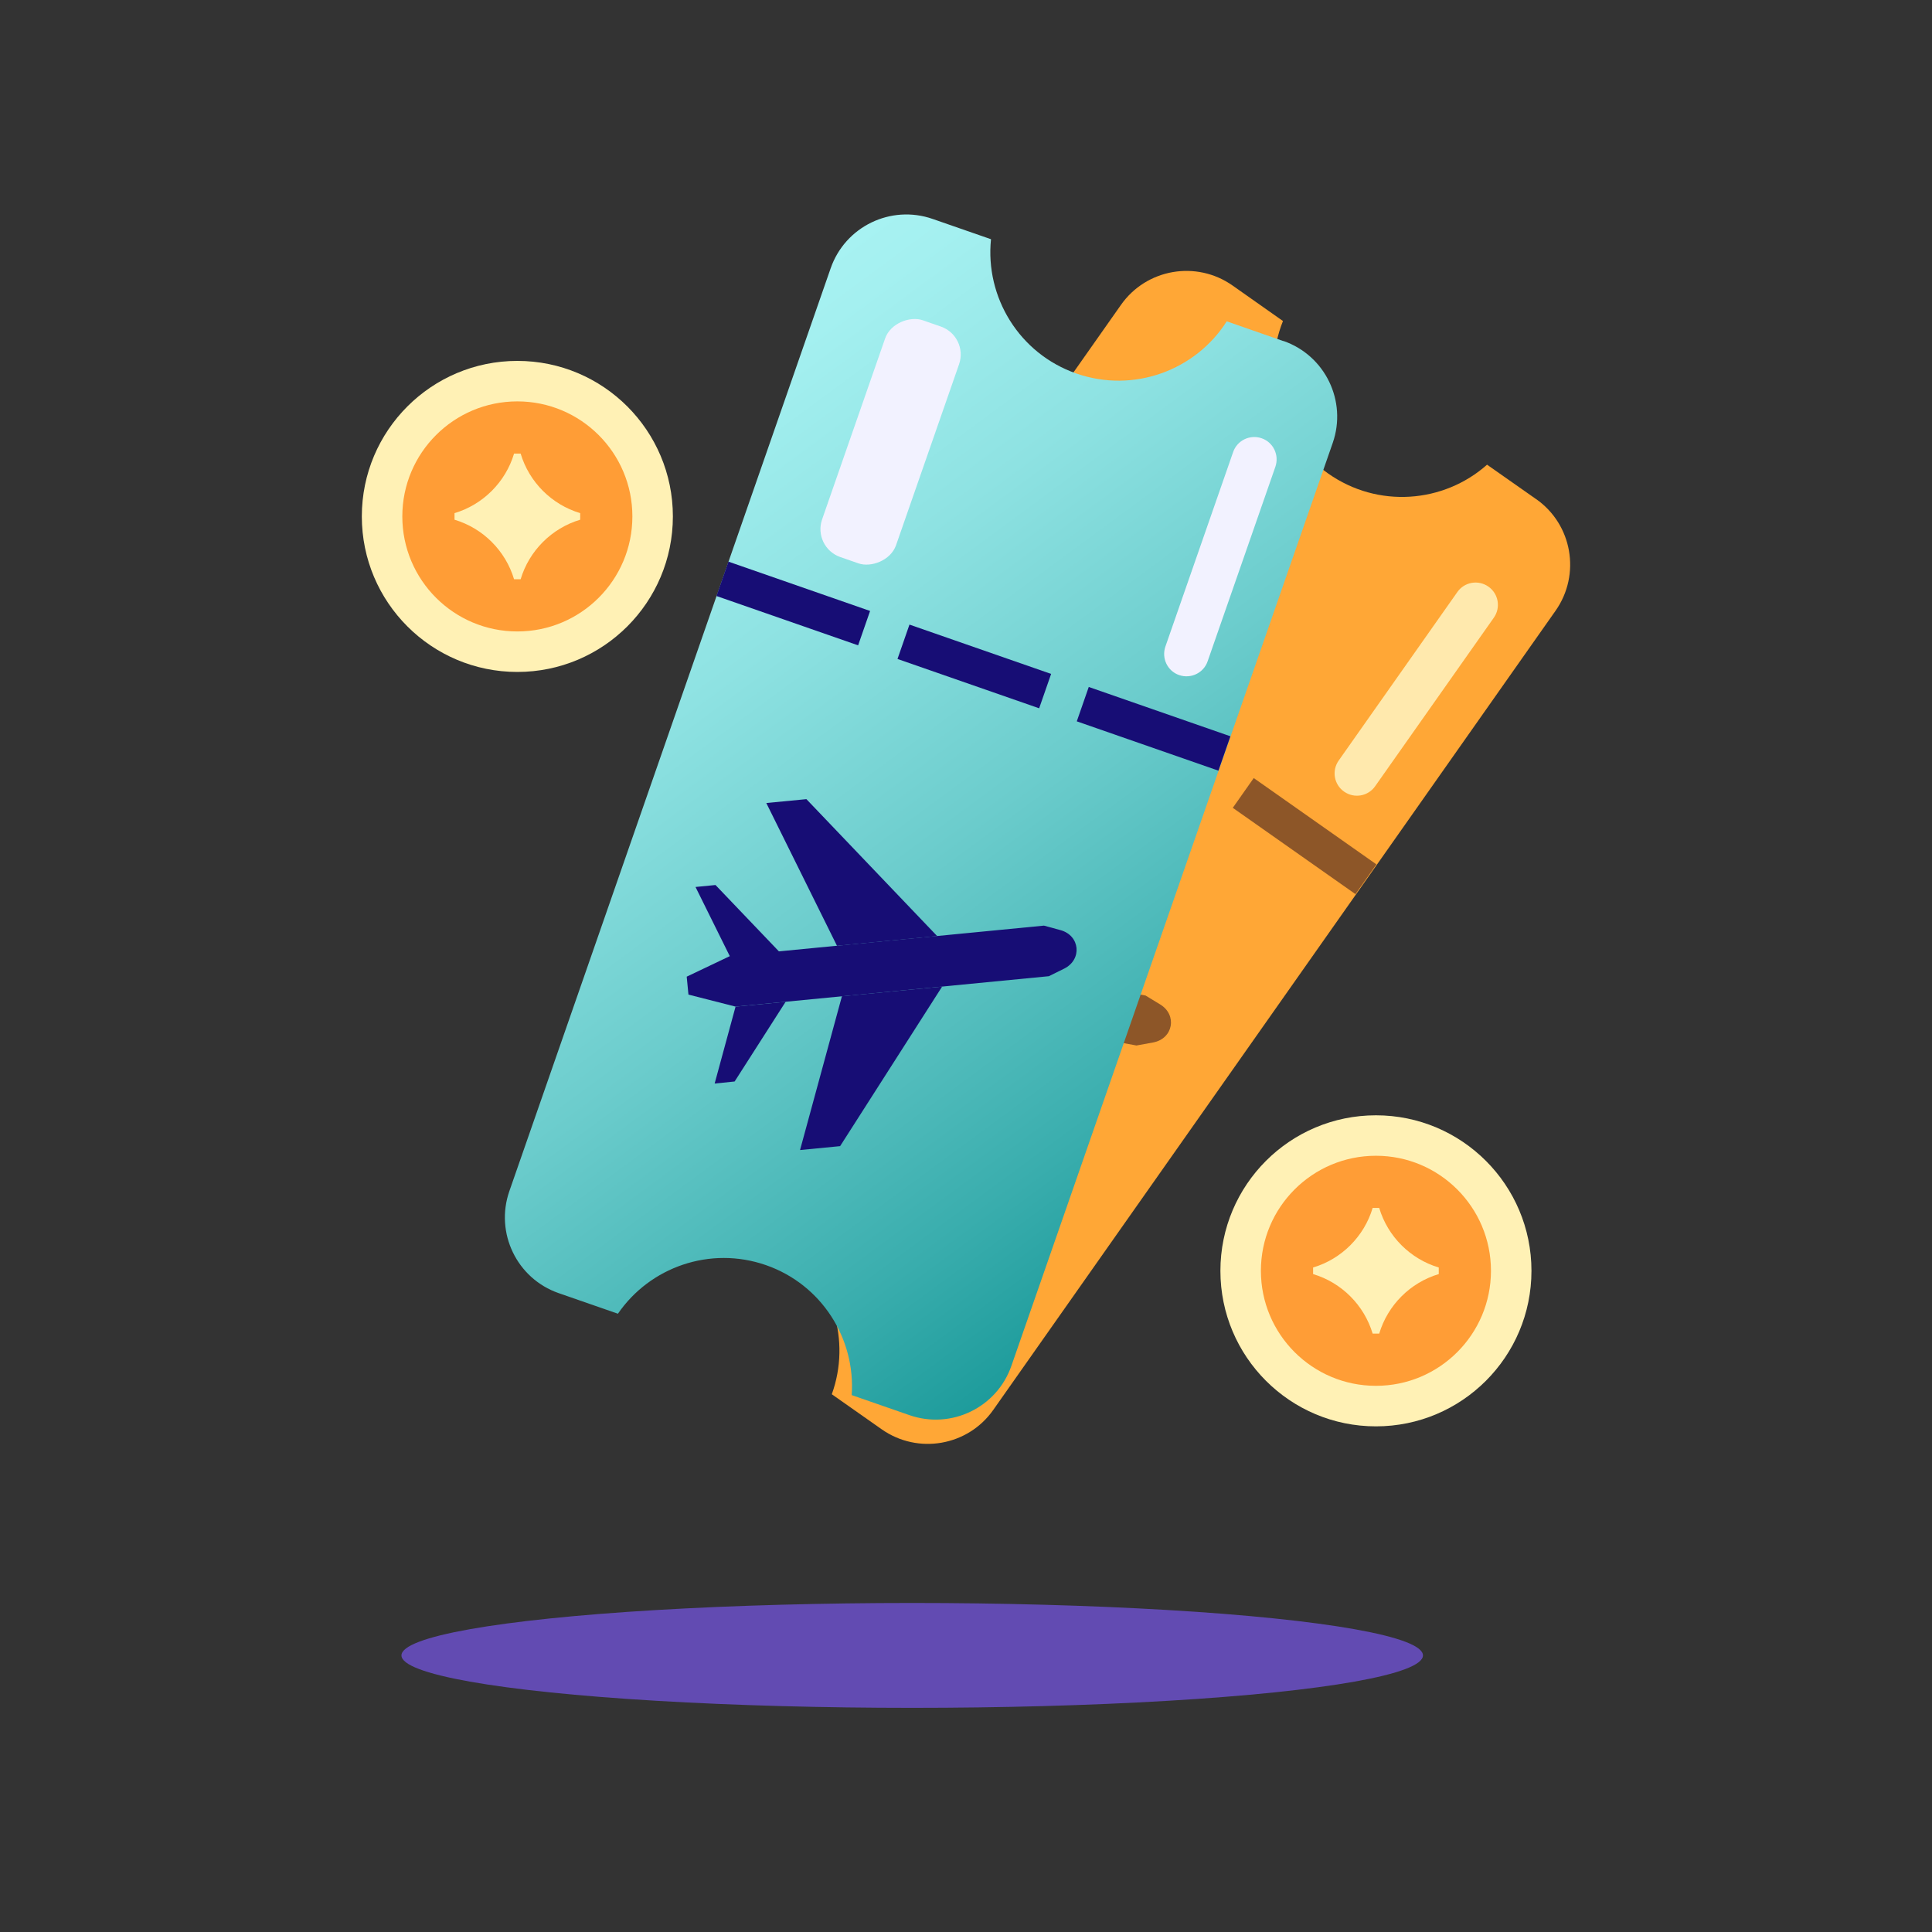
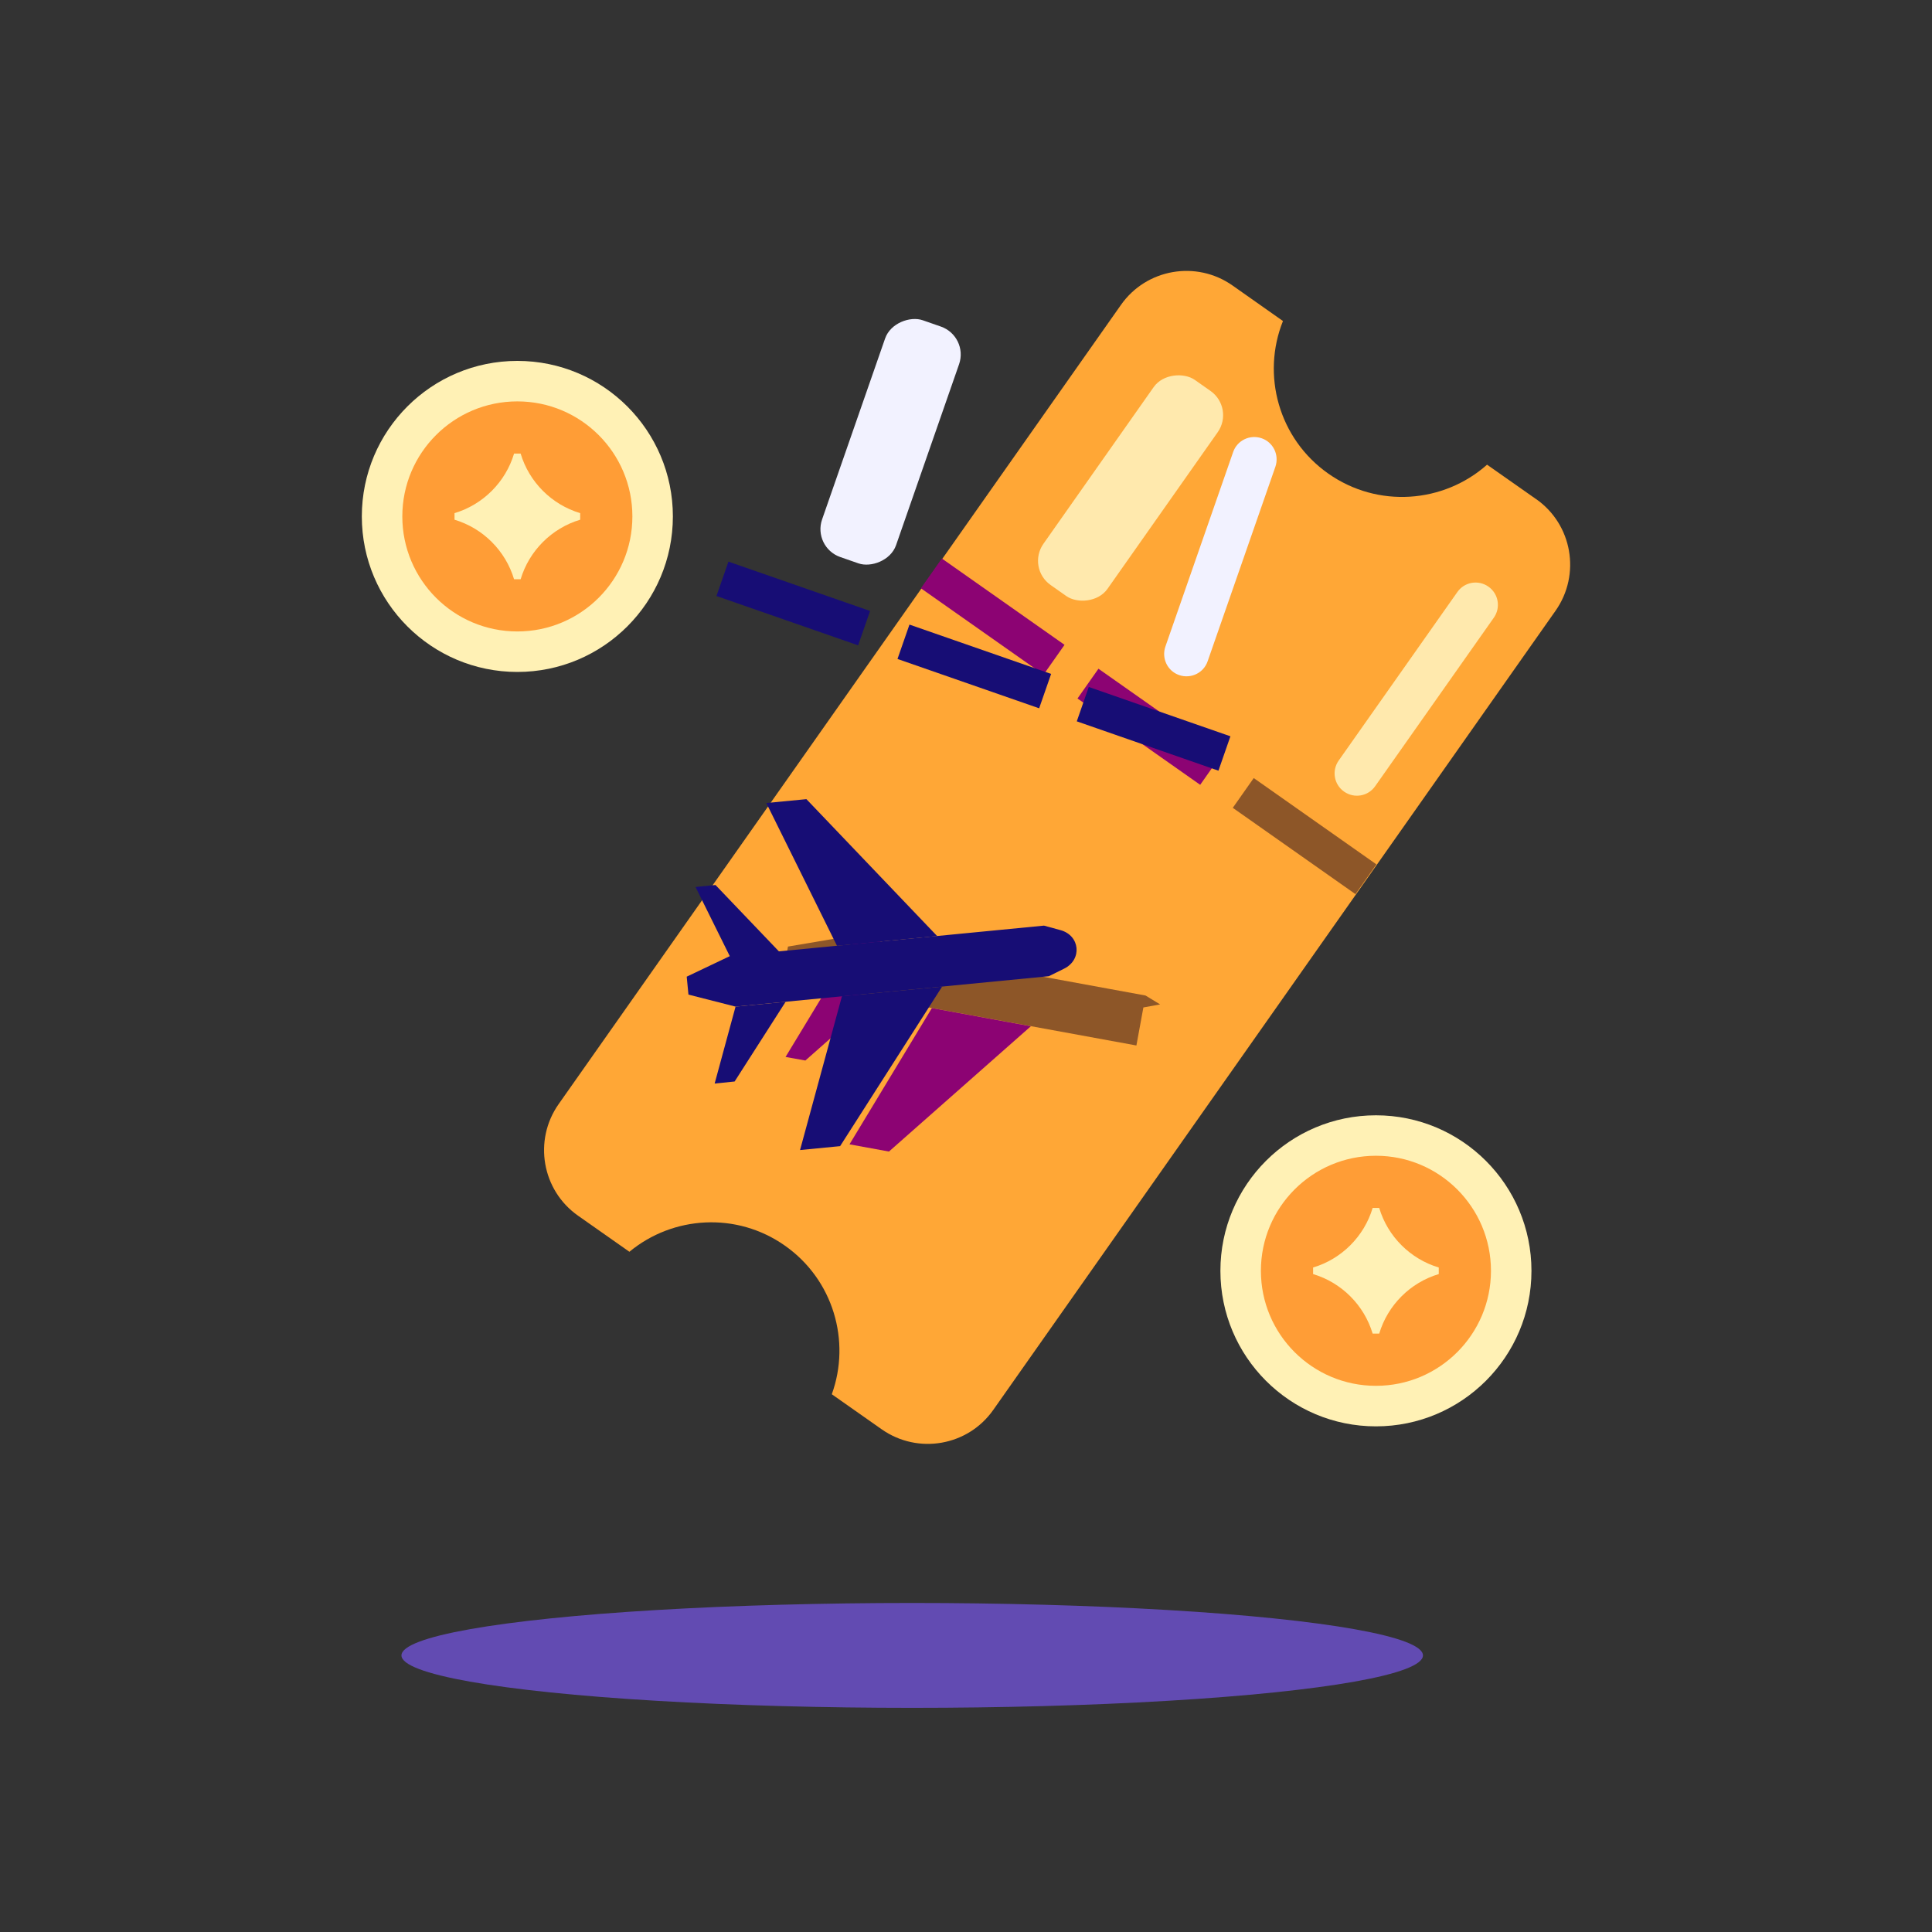
<svg xmlns="http://www.w3.org/2000/svg" id="Layer_18" data-name="Layer 18" viewBox="0 0 500 500">
  <rect x="0" y="0" width="500" height="500" fill="#333333" stroke="none" />
  <defs>
    <style>
      .cls-1 {
        fill: #624bb2;
      }

      .cls-2 {
        fill: #ffa736;
      }

      .cls-3 {
        fill: #8d5628;
      }

      .cls-4 {
        fill: url(#linear-gradient);
      }

      .cls-5 {
        fill: #8c0373;
      }

      .cls-6 {
        fill: #f2f2ff;
      }

      .cls-7 {
        fill: #ffe9ad;
      }

      .cls-8 {
        fill: #ff9d36;
      }

      .cls-9 {
        fill: #fff1b5;
      }

      .cls-10 {
        fill: #170d75;
      }
    </style>
    <linearGradient id="linear-gradient" x1="20.13" y1="-332.84" x2="303.12" y2="-526.5" gradientTransform="translate(228.77 -245.11) rotate(19.2) scale(1 -1)" gradientUnits="userSpaceOnUse">
      <stop offset=".04" stop-color="#acf5f5" />
      <stop offset=".15" stop-color="#a4f0f0" />
      <stop offset=".32" stop-color="#8ee2e2" />
      <stop offset=".52" stop-color="#6bcccc" />
      <stop offset=".76" stop-color="#39adad" />
      <stop offset="1" stop-color="#008989" />
    </linearGradient>
  </defs>
  <g id="Layer_18-2" data-name="Layer 18">
    <g id="Layer_14-2" data-name="Layer 14">
      <path class="cls-2" d="M397.57,129.19l-12.72-8.93c-11.25,9.99-28.26,11.33-41.1,2.3-12.84-9.03-17.32-25.52-11.72-39.48l-13.06-9.2c-9.36-6.57-22.3-4.33-28.87,5.03l-145.53,206.84c-6.57,9.36-4.33,22.3,5.03,28.87l13.29,9.34c11.25-9.32,27.76-10.4,40.27-1.57,12.51,8.81,17.09,24.7,12.11,38.44l12.92,9.08c9.36,6.57,22.3,4.33,28.87-5.03l145.53-206.84c6.57-9.36,4.33-22.3-5.03-28.87v.04h0l.02-.02Z" />
-       <path class="cls-3" d="M294.1,270.57l-80.13-14.67-10.87-6.35.83-4.58,12.17-2.06,80.36,14.73,3.78,2.3c4.5,2.73,3.38,8.87-1.81,9.85l-4.35.79h0l.02-.02Z" />
-       <polygon class="cls-5" points="236.08 207.41 246.34 209.28 269.15 252.64 243.53 247.94 236.08 207.41" />
+       <path class="cls-3" d="M294.1,270.57l-80.13-14.67-10.87-6.35.83-4.58,12.17-2.06,80.36,14.73,3.78,2.3l-4.35.79h0l.02-.02Z" />
      <polygon class="cls-5" points="219.85 296.15 230.06 298.02 266.79 265.59 241.17 260.89 219.85 296.15" />
      <polygon class="cls-5" points="212.5 223.26 217.63 224.2 229.04 245.89 216.24 243.53 212.5 223.26" />
      <polygon class="cls-5" points="203.3 273.54 208.43 274.46 226.78 258.24 213.99 255.9 203.3 273.54" />
      <rect class="cls-5" x="252.21" y="140.15" width="9.42" height="38.82" transform="translate(-21.42 277.87) rotate(-54.87)" />
      <rect class="cls-5" x="292.74" y="168.67" width="9.42" height="38.82" transform="translate(-27.54 323.13) rotate(-54.87)" />
      <rect class="cls-3" x="332.92" y="196.97" width="9.42" height="38.82" transform="translate(-33.62 368) rotate(-54.87)" />
      <path class="cls-7" d="M385.2,151.82h0c2.62,1.83,3.24,5.43,1.4,8.04l-30.71,43.61c-1.83,2.62-5.43,3.24-8.04,1.4h0c-2.62-1.83-3.24-5.43-1.4-8.04l30.71-43.61c1.83-2.62,5.43-3.24,8.04-1.4Z" />
      <rect class="cls-7" x="260.15" y="116.15" width="64.89" height="20.27" rx="7.65" ry="7.65" transform="translate(20.94 292.92) rotate(-54.87)" />
    </g>
    <g id="Layer_14_copy" data-name="Layer 14 copy">
-       <path class="cls-4" d="M332.13,88.27l-14.65-5.11c-8.08,12.7-24.07,18.66-38.91,13.51-14.83-5.17-23.64-19.78-22.1-34.76l-15.1-5.25c-10.81-3.76-22.63,1.95-26.39,12.76l-83.16,238.85c-3.76,10.81,1.95,22.63,12.76,26.39l15.34,5.33c8.26-12.05,23.83-17.6,38.3-12.58,14.45,5.03,23.22,19.07,22.2,33.64l14.94,5.19c10.81,3.76,22.63-1.95,26.39-12.76l83.16-238.85c3.76-10.81-1.95-22.63-12.76-26.39h0l-.02.02Z" />
      <path class="cls-10" d="M271.45,252.64l-81.09,7.87-12.19-3.11-.45-4.64,11.15-5.31,81.31-7.9,4.25,1.16c5.09,1.38,5.7,7.61.98,9.97l-3.95,1.95h-.02Z" />
      <polygon class="cls-10" points="198.32 207.82 208.7 206.82 242.53 242.25 216.61 244.77 198.32 207.82" />
      <polygon class="cls-10" points="207.05 297.63 217.42 296.62 243.82 255.33 217.89 257.83 207.05 297.63" />
      <polygon class="cls-10" points="180 229.55 185.17 229.04 202.1 246.76 189.14 248 180 229.55" />
      <polygon class="cls-10" points="184.95 280.42 190.12 279.89 203.32 259.26 190.36 260.52 184.95 280.42" />
      <rect class="cls-10" x="200.59" y="136.77" width="9.42" height="38.82" transform="translate(-9.71 298.7) rotate(-70.8)" />
      <rect class="cls-10" x="247.44" y="153.06" width="9.42" height="38.82" transform="translate(6.35 353.88) rotate(-70.8)" />
      <rect class="cls-10" x="293.84" y="169.21" width="9.42" height="38.82" transform="translate(22.24 408.53) rotate(-70.8)" />
      <path class="cls-6" d="M326.51,113.42h0c3.01,1.04,4.6,4.33,3.56,7.37l-17.54,50.36c-1.04,3.01-4.33,4.6-7.37,3.56h0c-3.01-1.04-4.6-4.33-3.56-7.37l17.54-50.36c1.04-3.01,4.33-4.6,7.37-3.56h0Z" />
      <rect class="cls-6" x="198.04" y="104.21" width="64.89" height="20.27" rx="7.65" ry="7.65" transform="translate(46.7 294.4) rotate(-70.8)" />
    </g>
    <g>
      <path class="cls-9" d="M356.09,369.14c-22.23,0-40.25-18.02-40.25-40.25s18.02-40.25,40.25-40.25,40.25,18.02,40.25,40.25-18.02,40.25-40.25,40.25Z" />
      <path class="cls-8" d="M356.09,358.65c-16.44,0-29.77-13.33-29.77-29.77s13.33-29.77,29.77-29.77,29.77,13.33,29.77,29.77-13.33,29.77-29.77,29.77Z" />
      <path class="cls-9" d="M339.83,328.03c7.38-2.21,13.2-8.03,15.41-15.41h1.7c2.21,7.38,8.03,13.2,15.41,15.41v1.7c-7.38,2.21-13.2,8.03-15.41,15.41h-1.7c-2.21-7.38-8.03-13.2-15.41-15.41v-1.7Z" />
    </g>
    <g>
      <path class="cls-9" d="M133.89,173.9c-22.23,0-40.25-18.02-40.25-40.25s18.02-40.25,40.25-40.25,40.25,18.02,40.25,40.25-18.02,40.25-40.25,40.25Z" />
      <path class="cls-8" d="M133.89,163.42c-16.44,0-29.77-13.33-29.77-29.77s13.33-29.77,29.77-29.77,29.77,13.33,29.77,29.77-13.33,29.77-29.77,29.77Z" />
      <path class="cls-9" d="M117.63,132.8c7.38-2.21,13.2-8.03,15.41-15.41h1.7c2.21,7.38,8.03,13.2,15.41,15.41v1.7c-7.38,2.21-13.2,8.03-15.41,15.41h-1.7c-2.21-7.38-8.03-13.2-15.41-15.41v-1.7Z" />
    </g>
    <g id="Layer_13_copy_6" data-name="Layer 13 copy 6">
      <g id="Layer_59_copy" data-name="Layer 59 copy">
        <ellipse class="cls-1" cx="236.08" cy="428.42" rx="132.18" ry="13.57" />
      </g>
    </g>
  </g>
</svg>